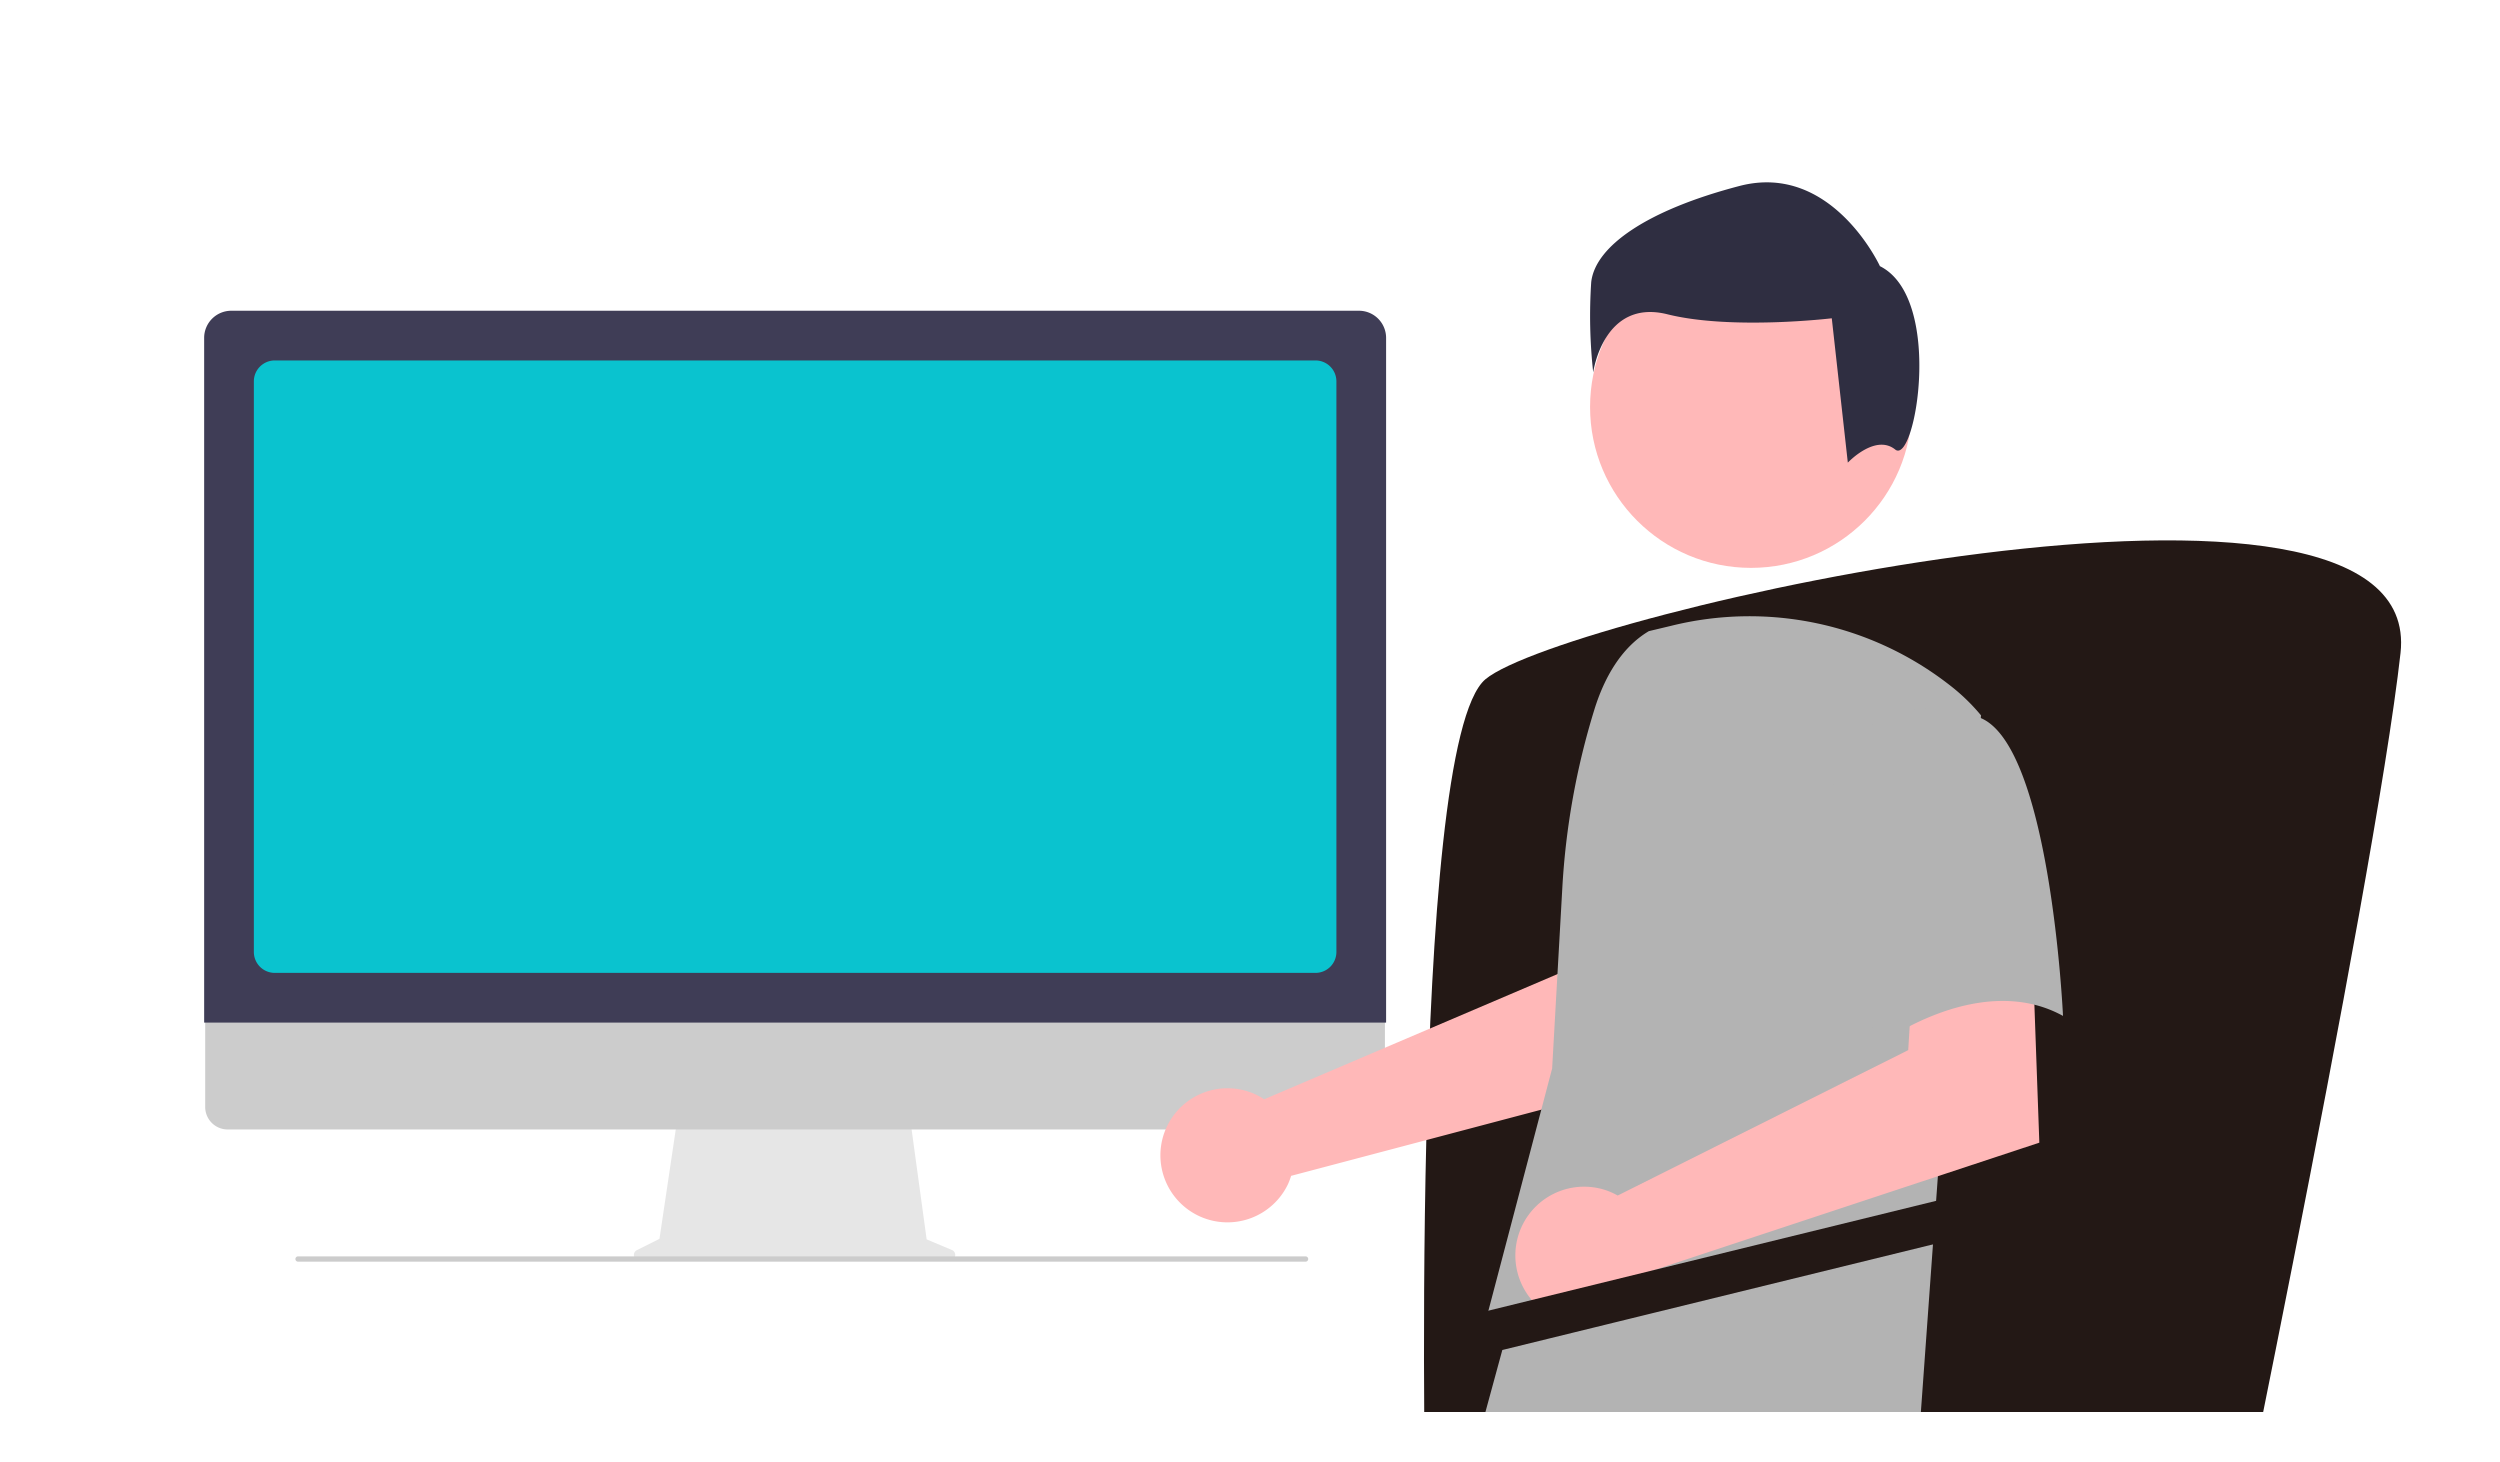
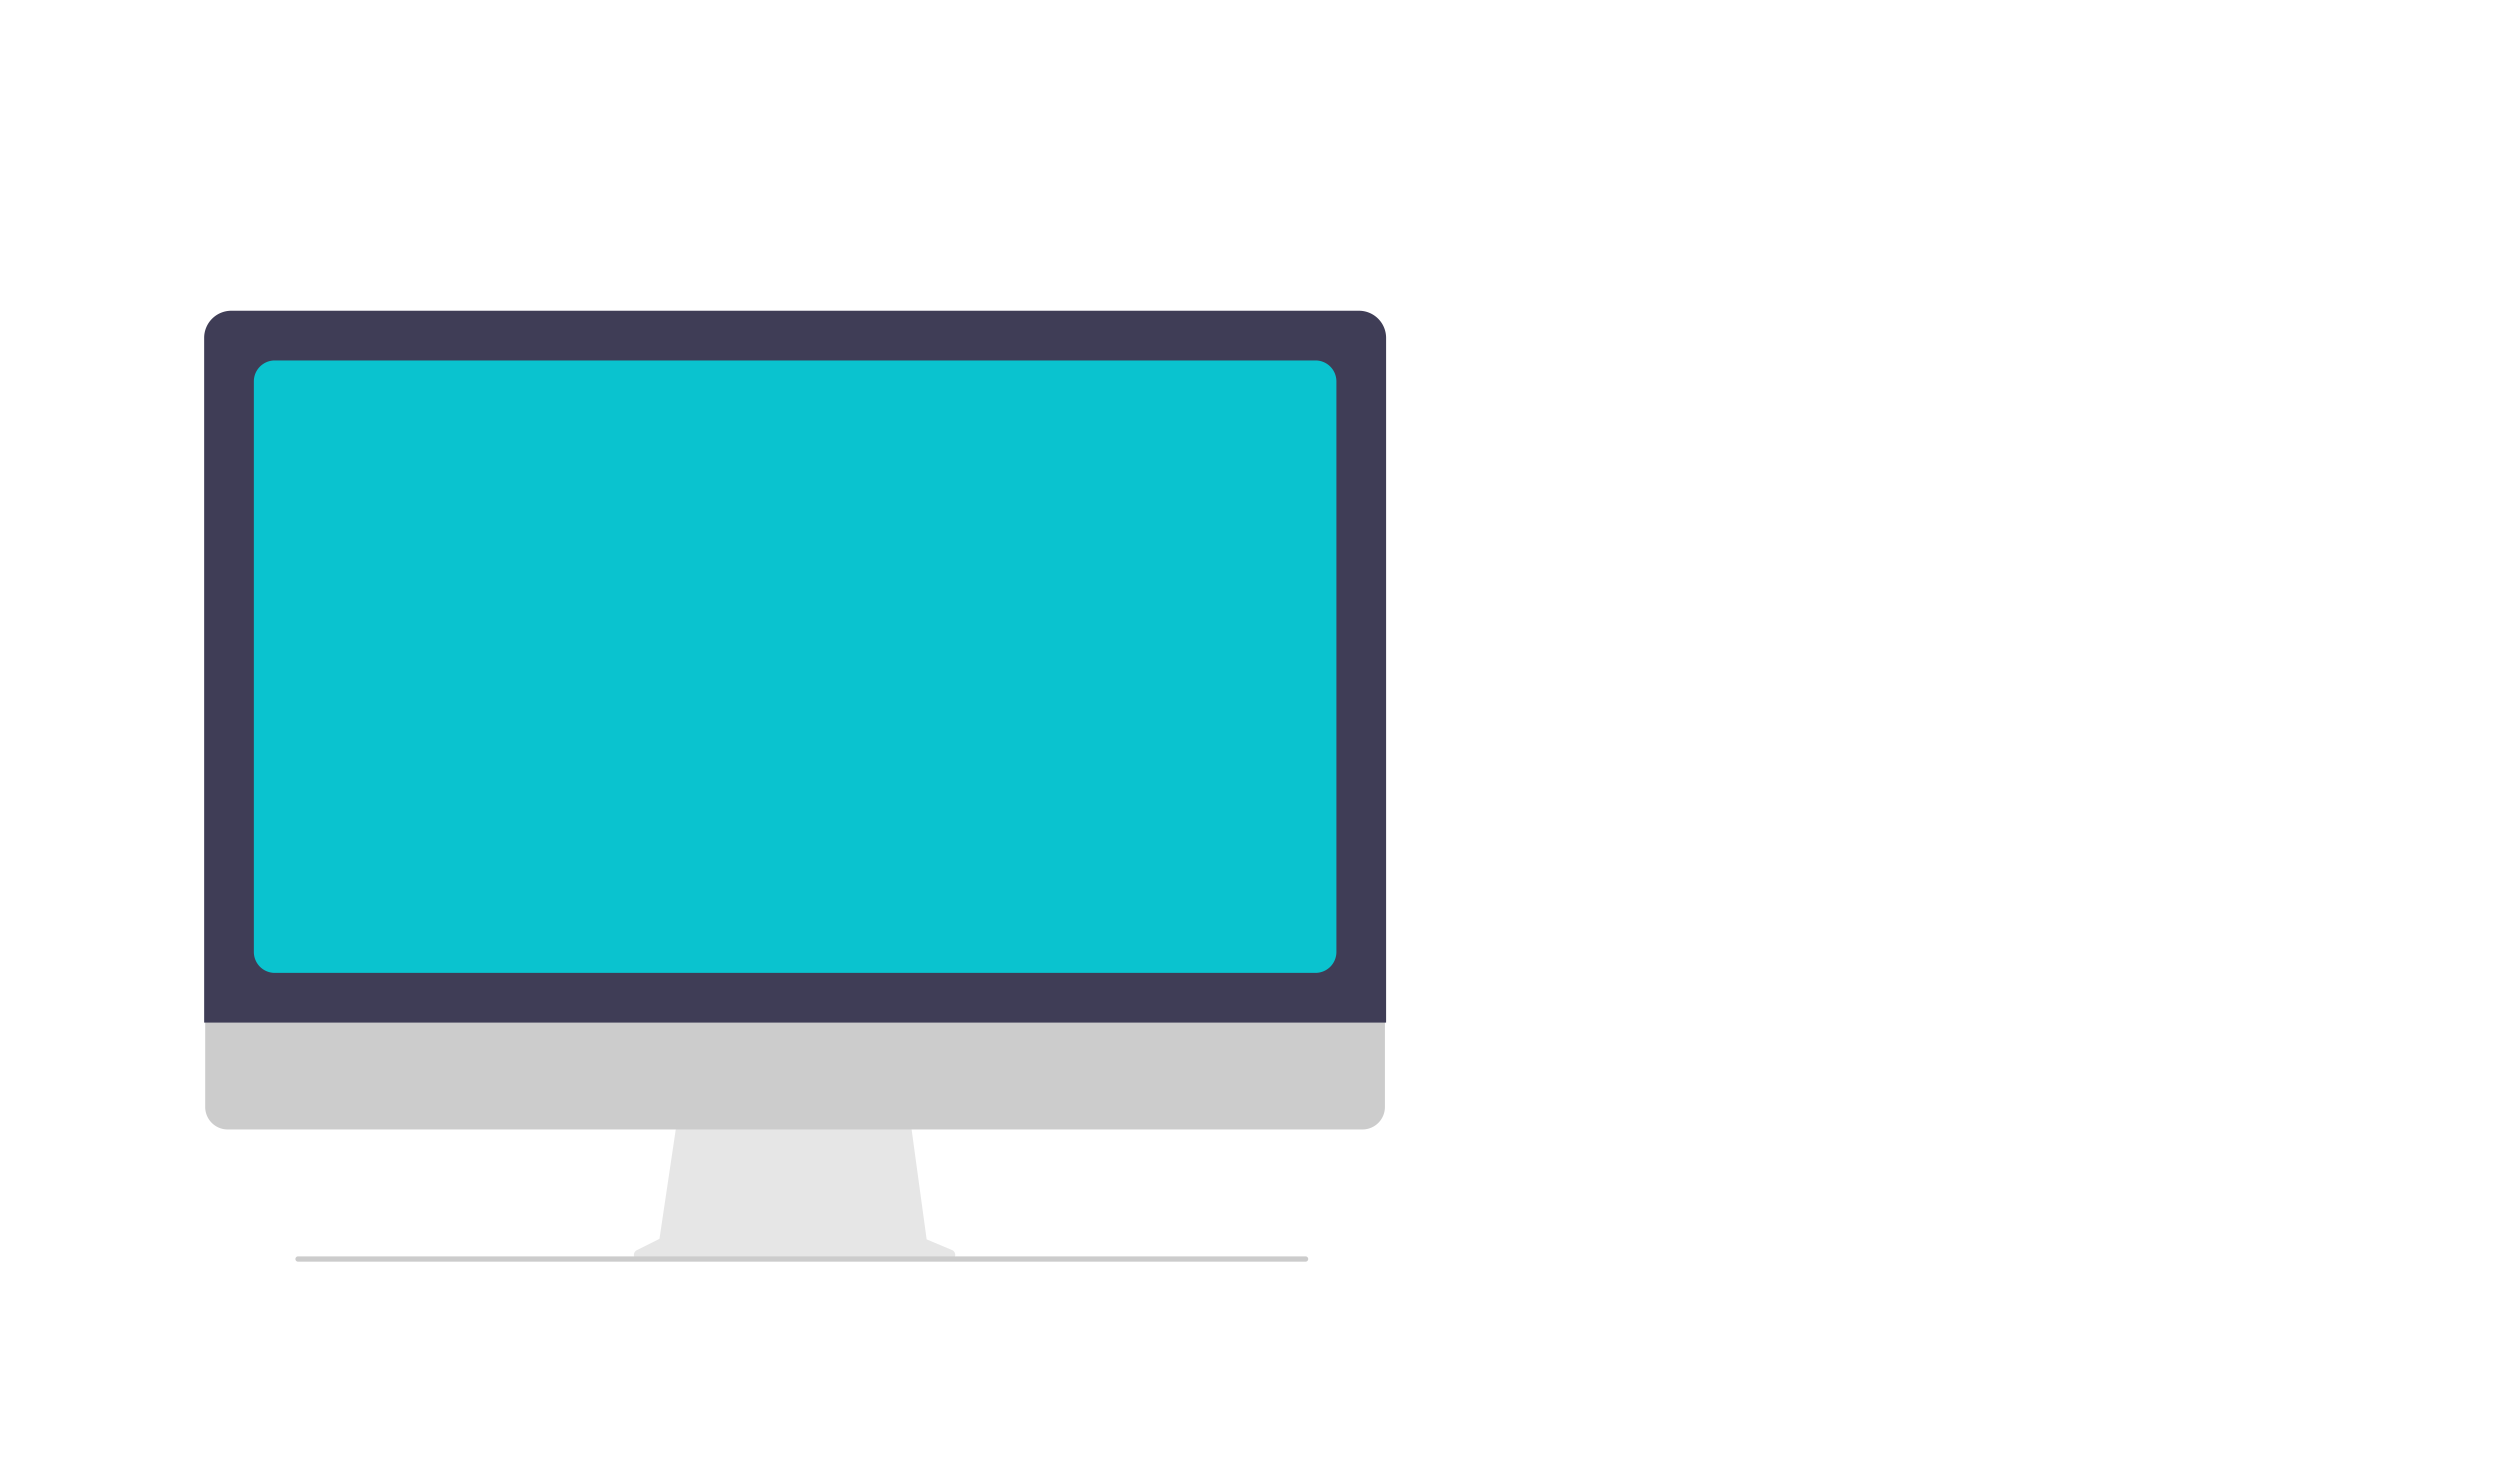
<svg xmlns="http://www.w3.org/2000/svg" width="301" height="176" viewBox="0 0 301 176">
  <defs>
    <clipPath id="a">
      <path data-name="長方形 301" fill="#fff" stroke="#707070" d="M0 0h261v176H0z" />
    </clipPath>
    <clipPath id="b">
-       <path data-name="長方形 376" transform="translate(-.277 .434)" fill="#fff" stroke="#707070" d="M0 0h170v148H0z" />
-     </clipPath>
+       </clipPath>
  </defs>
  <g data-name="グループ 372">
    <g data-name="グループ 371">
      <g data-name="マスクグループ 4" clip-path="url(#a)">
        <g data-name="グループ 300">
          <path data-name="パス 165" d="m114.613 150.503-3.045-1.282-2.089-15.264H81.664l-2.264 15.2-2.724 1.362a.647.647 0 0 0 .289 1.225h37.4a.647.647 0 0 0 .251-1.243Z" fill="#e6e6e6" />
          <path data-name="パス 166" d="M157.207 151.905H35.869a.319.319 0 0 1 0-.637h121.338a.319.319 0 0 1 0 .637Z" fill="#ccc" />
          <g data-name="グループ 299">
            <path data-name="パス 167" d="M164.043 135.988H27.405a2.707 2.707 0 0 1-2.7-2.707v-19.268h142.039v19.268a2.707 2.707 0 0 1-2.701 2.707Z" fill="#ccc" />
            <path data-name="パス 168" d="M166.886 123.119H24.58V40.677a3.268 3.268 0 0 1 3.263-3.263h135.78a3.267 3.267 0 0 1 3.263 3.263Z" fill="#3f3d56" />
            <path data-name="パス 169" d="M158.387 117.136H33.08a2.518 2.518 0 0 1-2.516-2.516V45.914a2.519 2.519 0 0 1 2.516-2.516h125.307a2.519 2.519 0 0 1 2.516 2.516v68.707a2.519 2.519 0 0 1-2.516 2.515Z" fill="#0ac3cf" />
          </g>
        </g>
      </g>
      <g data-name="マスクグループ 5" transform="translate(131.277 21.567)" clip-path="url(#b)">
        <g data-name="グループ 341" transform="translate(8.439 .39)">
          <path data-name="パス 319" d="M31.973 164.402S29.7 67.684 39.143 59.815s113.311-31.476 110.164-3.151-23.606 125.9-23.606 125.9Z" fill="#231815" />
-           <path data-name="パス 320" d="M11.379 109.775a7.909 7.909 0 0 1 1.112.622l35.378-15.1 1.264-9.32 14.136-.085-.836 21.374-46.7 12.349a8.633 8.633 0 0 1-.352.953 8.075 8.075 0 0 1-10.737 3.884A8.073 8.073 0 0 1 .76 113.717a8.074 8.074 0 0 1 10.614-3.941Z" fill="#ffb8b8" />
          <circle data-name="楕円形 69" cx="19.373" cy="19.373" r="19.373" transform="translate(51.728 7.669)" fill="#ffb8b8" />
          <path data-name="パス 321" d="M56.578 295.921a3.527 3.527 0 0 1-3.482-2.914c-5-27.785-21.366-118.636-21.757-121.152a1.089 1.089 0 0 1-.011-.175v-6.773a1.167 1.167 0 0 1 .219-.688l2.161-3.027a1.168 1.168 0 0 1 .9-.494c12.322-.577 52.677-2.27 54.627.166 1.958 2.448 1.267 9.864 1.107 11.327l.008.153 18.131 115.945a3.561 3.561 0 0 1-2.931 4.051l-11.324 1.865a3.567 3.567 0 0 1-3.964-2.439c-3.5-11.191-15.245-48.839-19.315-63.406a.4.4 0 0 0-.484-.276.391.391 0 0 0-.289.385c.2 13.887.694 49.317.863 61.552l.019 1.319a3.564 3.564 0 0 1-3.228 3.578l-10.92.992a6.164 6.164 0 0 1-.33.011Z" fill="#2f2e41" />
          <path d="M58.805 54.033c-3.381 2.01-5.4 5.7-6.564 9.462a89.575 89.575 0 0 0-3.852 21.423l-1.227 21.77-15.189 57.717c13.165 11.137 20.757 8.605 38.476-.5s19.746 3.038 19.746 3.038l3.543-49.107L98.8 64.173a23.825 23.825 0 0 0-3.835-3.687 39.168 39.168 0 0 0-33.477-7.094Z" fill="#b3b3b3" />
-           <path data-name="パス 322" d="M53.871 121.431a8.172 8.172 0 0 1 1.183.555l34.98-17.509.581-9.486 14.43-.994.775 21.622-46.747 15.46a8.28 8.28 0 0 1-9.943 6.182 8.28 8.28 0 0 1-6.182-9.943 8.279 8.279 0 0 1 9.942-6.182 8.081 8.081 0 0 1 .983.295Z" fill="#ffb8b8" />
-           <path d="M98.547 64.411c8.607 3.038 10.123 35.948 10.123 35.948-10.125-5.569-22.275 3.545-22.275 3.545s-2.532-8.607-5.57-19.745a19.351 19.351 0 0 1 4.051-18.227s5.066-4.56 13.671-1.521Z" fill="#b3b3b3" />
-           <path d="M88.468 32.166c-2.414-1.931-5.706 1.579-5.706 1.579l-1.932-17.38s-12.068 1.445-19.792-.483-8.932 7-8.932 7a62.006 62.006 0 0 1-.24-10.863C52.347 7.674 58.624 3.33 69.727.432s16.9 9.656 16.9 9.656c7.724 3.864 4.258 24.009 1.841 22.078Z" fill="#2f2e41" />
          <path data-name="パス 323" d="m31.338 167.133 7.8-28.627 83.411-20.459" fill="none" stroke="#231815" stroke-linecap="round" stroke-linejoin="round" stroke-width="5" />
        </g>
      </g>
    </g>
  </g>
</svg>